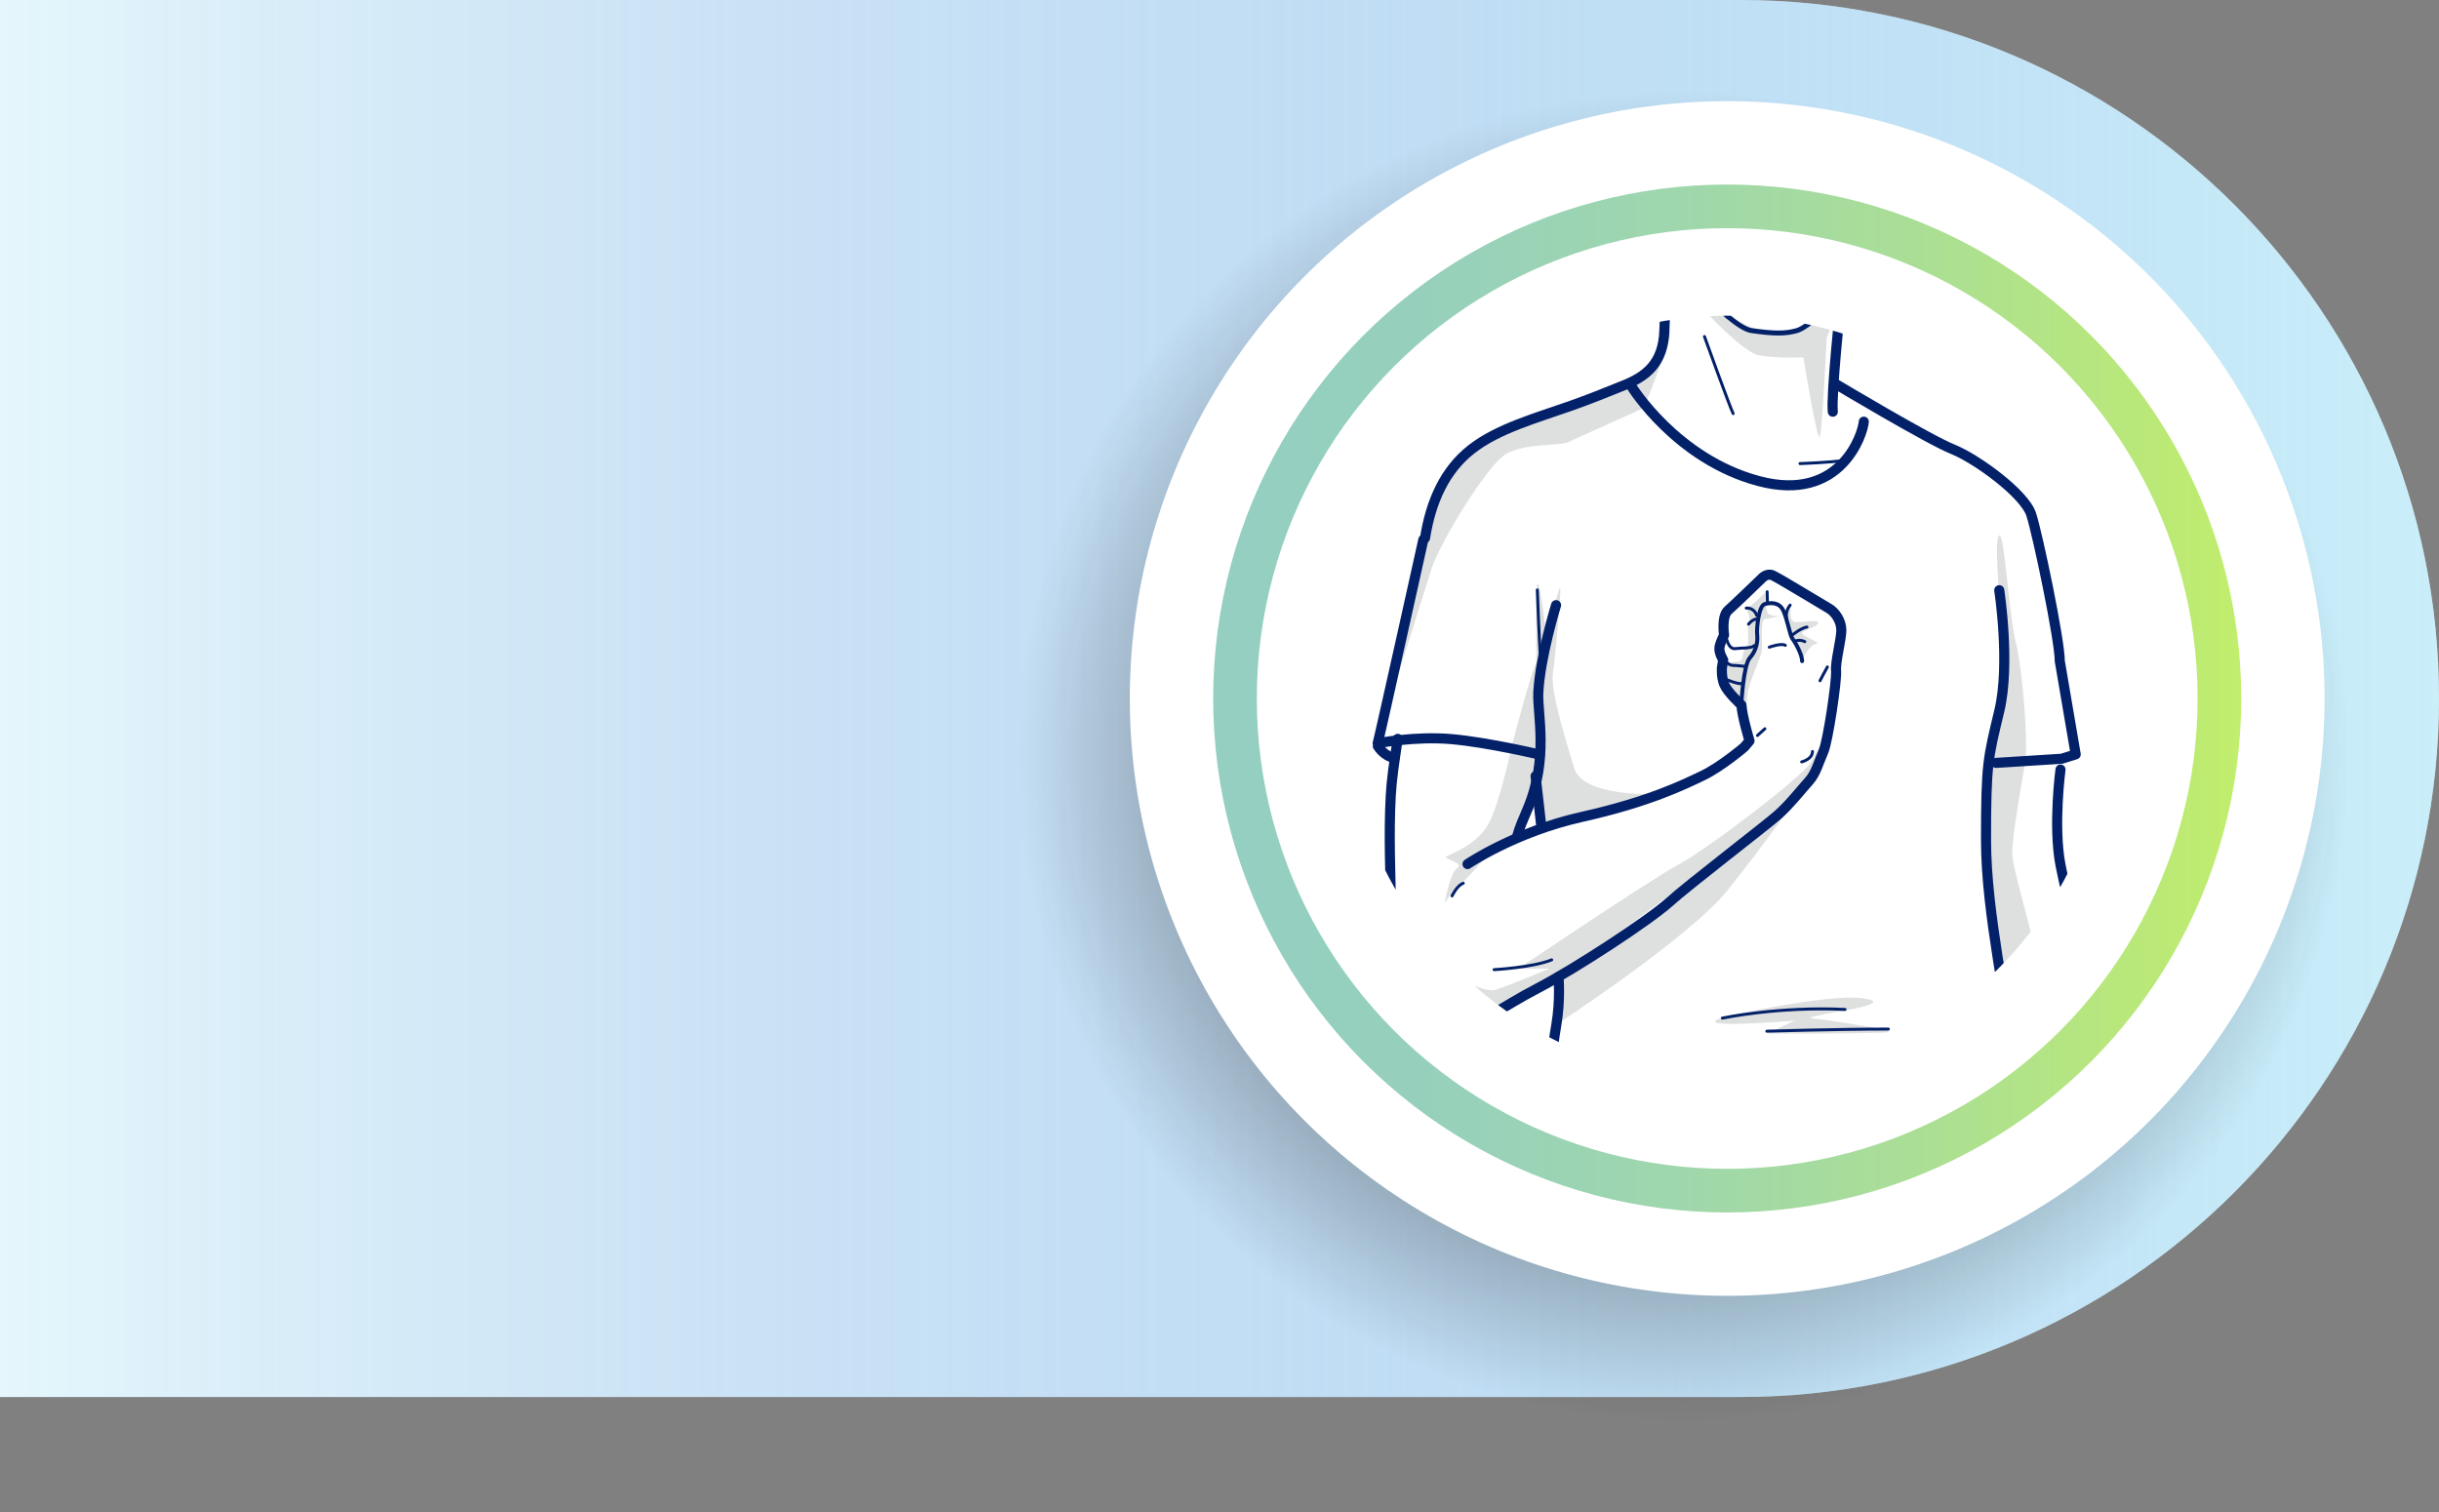
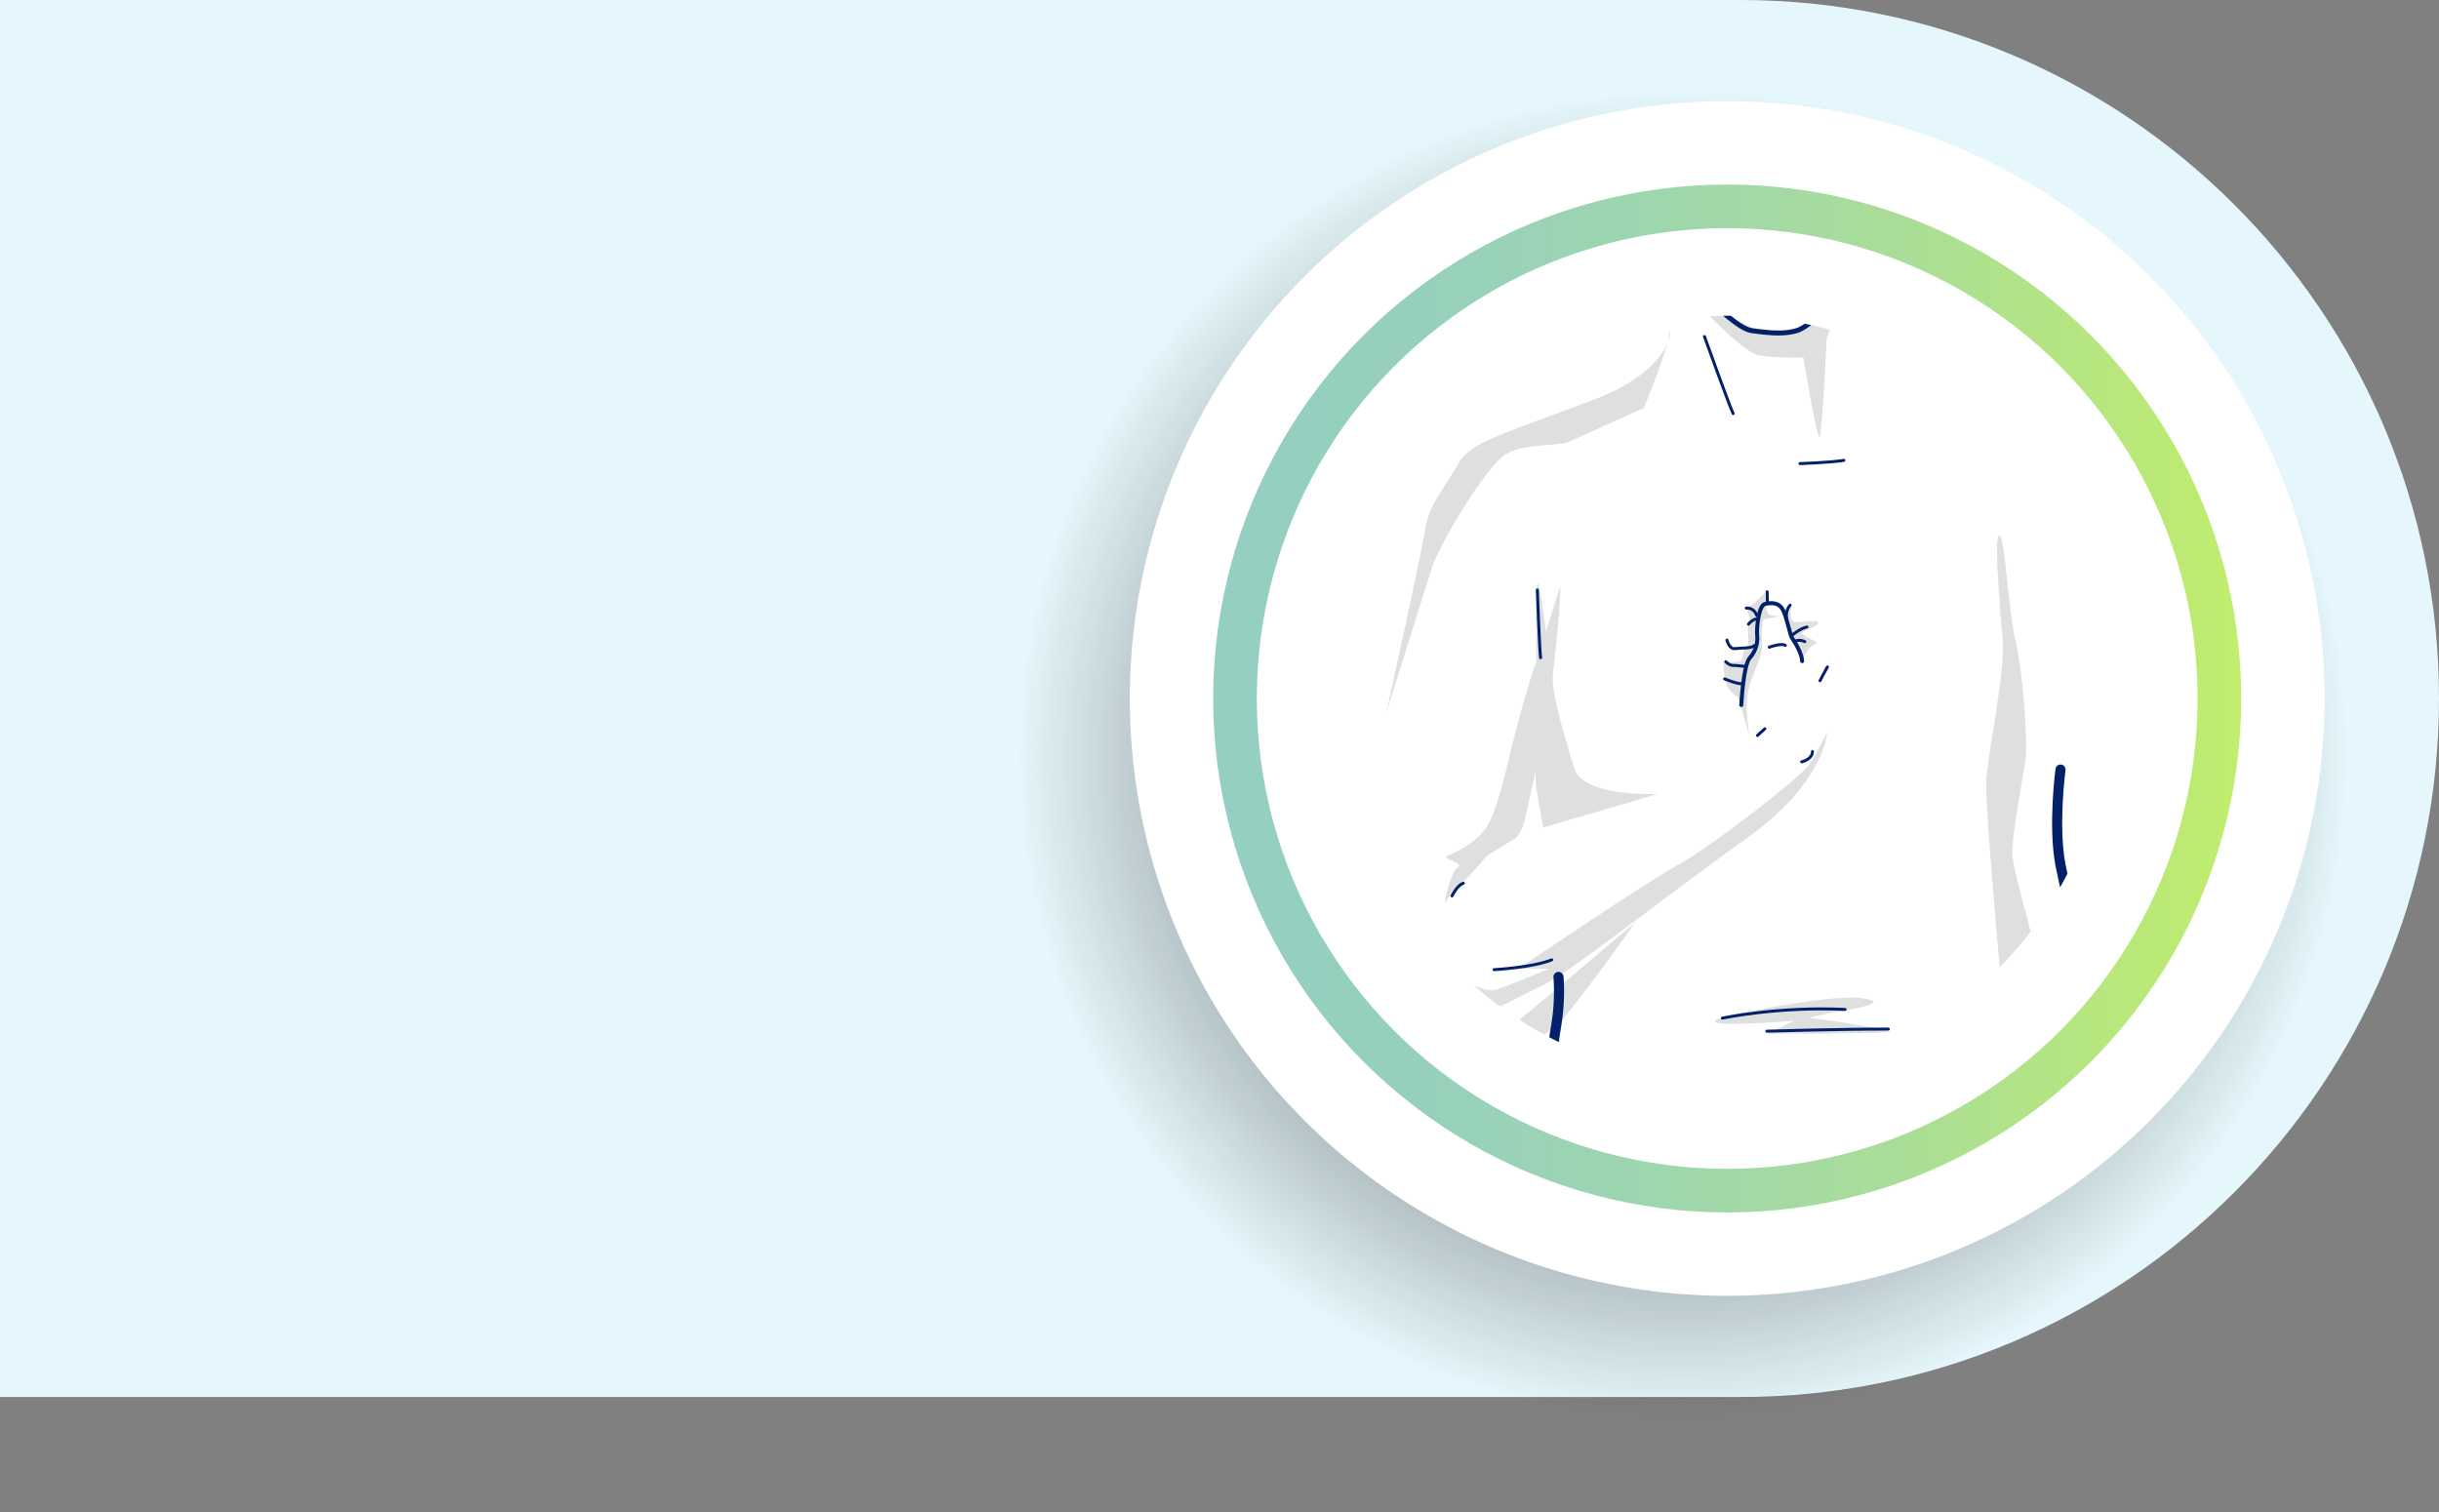
<svg xmlns="http://www.w3.org/2000/svg" viewBox="0 0 171.6 106.4">
  <rect x="0" y="0" width="171.6" height="106.4" fill="#808080" stroke="none" />
  <defs>
    <linearGradient id="a" data-name="Degradado sin nombre 63" x1="0" y1="49.15" x2="171.6" y2="49.15" gradientTransform="rotate(180 85.8 49.15)" gradientUnits="userSpaceOnUse">
      <stop offset="0" stop-color="#013dc3" stop-opacity="0" />
      <stop offset="1" stop-color="#afe6f8" />
    </linearGradient>
    <linearGradient id="c" data-name="Degradado sin nombre 368" x1="-62.81" y1="145" x2="9.53" y2="145" gradientTransform="translate(148.16 -95.85)" gradientUnits="userSpaceOnUse">
      <stop offset="0" stop-color="#94cfc2" />
      <stop offset=".2" stop-color="#96d0bc" />
      <stop offset=".43" stop-color="#9ed6ae" />
      <stop offset=".68" stop-color="#aade96" />
      <stop offset=".94" stop-color="#bcea74" />
      <stop offset="1" stop-color="#c1ee6c" />
    </linearGradient>
    <radialGradient id="b" data-name="Degradado sin nombre 209" cx="118.4" cy="53.2" fx="118.4" fy="53.2" r="53.2" gradientUnits="userSpaceOnUse">
      <stop offset="0" stop-color="#161412" stop-opacity=".95" />
      <stop offset=".3" stop-color="#161412" stop-opacity=".74" />
      <stop offset=".36" stop-color="#161412" stop-opacity=".65" />
      <stop offset=".88" stop-color="#161412" stop-opacity="0" />
    </radialGradient>
    <clipPath id="d">
      <circle cx="121.52" cy="49.15" r="26.93" transform="rotate(-45 121.517 49.146)" fill="#fff" />
    </clipPath>
  </defs>
  <g style="isolation:isolate">
    <path d="M122.45 98.3H0V0h122.45c27.13 0 49.15 22.02 49.15 49.15S149.58 98.3 122.45 98.3Z" fill="#e5f7fc" />
-     <path d="M49.15 0H171.6v98.3H49.15C22.02 98.3 0 76.28 0 49.15S22.02 0 49.15 0Z" transform="rotate(-180 85.8 49.15)" fill="url(#a)" opacity=".5" />
    <circle cx="118.4" cy="53.2" r="53.2" fill="url(#b)" />
    <circle cx="121.52" cy="49.15" r="42.03" fill="#fff" />
    <circle cx="121.52" cy="49.15" r="34.63" fill="none" stroke="url(#c)" stroke-miterlimit="10" stroke-width="3.07" />
    <circle cx="121.52" cy="49.15" r="26.96" transform="rotate(-88.25 121.523 49.155)" fill="#fff" />
    <circle cx="121.52" cy="49.15" r="26.93" transform="rotate(-45 121.517 49.146)" fill="#fff" />
    <circle cx="121.52" cy="49.15" r="26.93" transform="rotate(-45 121.517 49.146)" fill="#fff" />
    <g style="mix-blend-mode:multiply" clip-path="url(#d)">
      <path d="M98.65 67.08s1.72 2.75 2.75 3.09.06-1.83.74-1.55 2.35 1.26 3.09 1.03 3.78-1.49 3.78-1.49h-2.18s9.16-6.19 11.28-7.33c2.12-1.15 8.71-6.19 9.28-7.16.57-.97 1.15-2.12 1.15-2.12s-.11 3.49-5.67 7.45c-5.56 3.95-12.54 9.57-14.61 10.48-2.06.92-4.87 2.81-6.82 2.29-1.95-.52-2.75-3.72-2.81-4.7ZM121.56 71.49s6.99-1.55 9.39-1.26c2.41.29-1.09.86-1.09.86s-3.15.52-2.35.57 6.01.86 5.33.97c-.69.11-8.53.11-8.53.11l1.95-.92s-8.3.69-4.7-.34ZM107.99 83.69s1.37-2.98 2.69-3.72 3.67.29 6.19-.29 6.53-.11 9.79.23c3.26.34 13.83-.34 13.83-.34s-12.74-.35-15.89-.86c-3.15-.52-2.35-.92-6.24-1.37-3.89-.46-6.36.57-6.36.57l-3.38.63s-1.43 3.95-.63 5.15ZM126.03 42.54s-.23 1.15.23 1.22 1.83-.23 1.64.11-1.34.53-1.07.76 1.37.65.92.69-.92 1.07-.92 1.07-.88-1.49-1.11-2.29.04-1.15.31-1.57ZM123.09 51.82s-.38-2.1-.08-3.28c.31-1.18.92-2.37.95-2.79s-.11-2.14.19-2.18 1.11-.23 1.11-.23-.8.08-.92-.27-.15-1.37-.15-1.37-.99.99-1.22 1.03.27.73.08 1.03.11 1.57-.19 1.79c-.31.23-.15.8-.42.95s-1.18.08-1.18.08 0 1.11.23 1.64.8.84.8.84l.8 2.75ZM140.7 42.3s-.42-4.47-.04-4.62.65 5.42 1.15 7.45c.5 2.02.88 7.06.69 8.36-.19 1.3-.99 5.54-.92 6.68.08 1.15 1.37 5.31 1.6 6.8s-.11 7.06-.34 9.32-.73 5.99-.73 5.99l-1.34-13.33s-1.07-11.8-1.03-13.78c.04-1.99 1.41-7.9 1.15-10.42-.27-2.52-.19-2.44-.19-2.44ZM97.56 50.07s2.58-8.19 3.15-10.02 3.89-7.27 5.21-8.08 3.77-.57 4.41-.86c2.29-1.03 5.33-2.41 5.33-2.41s1.72-4.18 1.78-5.21c.06-1.03.86 2.29-5.33 4.64-6.19 2.35-8.65 2.98-9.45 4.41-.8 1.43-2.12 2.98-2.35 4.52-.23 1.55-2.75 13-2.75 13ZM118.18 19.94s4.15 4.84 5.61 5.07c1.46.23 3.09.14 3.09.14s.97 5.96 1.15 5.58.49-6.93.49-6.93l.95-2.57s-2.35 2.31-4.27 2.31-4.38-1.98-4.38-1.98l-2.78-2.81.14 1.17ZM104.64 60.2s-1.75 2-2.26 2.43c-.52.43-.77 1.12-.72.8s.4-2.03.89-2.38c.49-.34-1.12-.63-.77-.8.34-.17 2.12-.83 2.92-2.23.8-1.4 1.63-5.38 1.63-5.38s1.43-5.64 1.92-6.39c.49-.74.11 4.84.2 5.47s-.89 4.61-1.12 5.73-.69 1.52-.69 1.52l-2 1.23Z" fill="#dedfdf" />
-       <path d="M116.67 55.87s-5.31.27-5.92-1.83c-.61-2.1-1.68-5.35-1.49-6.68.19-1.34.69-6.64.46-5.96-.23.69-.95 3.05-.95 3.05s-.46-3.78-.61-3.36-.04 5.57-.08 6.99c-.04 1.41-.04 7.1-.04 7.1l.53 3.05 8.09-2.37ZM109.84 71.87s9.01-5.92 11.65-9.16c2.63-3.25 5.19-6.95 5.19-6.95s-9.16 7.79-10.12 8.44c-.95.65-6.61 4.39-6.61 4.39l-.11 3.28Z" fill="#dedfdf" />
-       <path d="M98.34 51.99c-.27 1.78-.43 2.89-.49 3.98-.16 2.84 0 6 0 7.21M117.4 18.26l-.18 2.43c-.05.85-.1 1.84-.12 2.57-.08 2.32-1.3 3.23-2.84 3.85-1.2.49-2.57 1.03-3.67 1.42-2.52.89-5.19 1.62-7.06 3.08-1.87 1.46-2.86 3.65-3.27 6.25M109.48 42.58s-1.12 3.63-1.25 6.15c-.08 1.49.76 4.62-.76 8.21-.27.64-.56 1.27-.73 1.91M129.5 21.34s-.68 6.5-.55 7.63M129.12 27s6.62 3.96 8.29 4.62c1.66.67 5.03 3.12 5.5 4.58.47 1.46 2.01 8.85 2.01 10.32l1.12 6.56-.99.31-4.61.29" fill="none" stroke="#032169" stroke-linecap="round" stroke-linejoin="round" stroke-width=".71" />
-       <path d="M140.66 41.53s.8 5.19 0 8.51c-.8 3.33-.93 3.72-.93 9.05s1.6 11.71 1.73 15.03.96 10.34.96 10.34M103.25 60.8s3.34-2.27 8.05-3.32c4.71-1.05 7.19-2.28 8.49-2.9s2.93-2.01 2.93-2.01l.37-.44s-.52-1.72-.57-2.52c0 0-.97-.89-1.2-1.43s-.17-1.2-.17-1.2l.09-.54s-.34-.54-.26-.92.32-.83.32-.83-.2-1.32.29-1.75c.49-.43 2.38-2.26 2.38-2.26s.34-.37.74-.2 3.49 2.06 3.95 2.32c.46.26.89.89.89 1.55s-.43 2.21-.37 2.86c.06.66-.57 4.95-.89 5.67s-.52 1.52-1 2.06c-.49.54-1.37 1.66-2.18 2.38-.8.72-6.33 4.95-7.7 6.19-1.37 1.23-6.5 4.61-9.19 6.01-2.69 1.4-3.81 2.49-5.41 2.49s-3.21-1.26-3.69-2.55c-.49-1.29-.46-2.32-.74-3.26-.29-.95-.4-3.09-.4-3.09M114.8 27.21s3.15 5.1 8.94 6.64 7.33-3.32 7.39-4.18M100.14 37.98S97.05 51.9 96.93 52.3c0 0 2.63-.52 5.21-.29 2.58.23 6.19 1.09 6.19 1.09M98.11 53.33c-.74-.11-1.17-.83-1.17-.83M108.04 54.61l.39 3.44" fill="none" stroke="#032169" stroke-linecap="round" stroke-linejoin="round" stroke-width=".71" />
+       <path d="M116.67 55.87s-5.31.27-5.92-1.83c-.61-2.1-1.68-5.35-1.49-6.68.19-1.34.69-6.64.46-5.96-.23.69-.95 3.05-.95 3.05s-.46-3.78-.61-3.36-.04 5.57-.08 6.99c-.04 1.41-.04 7.1-.04 7.1l.53 3.05 8.09-2.37ZM109.84 71.87c2.63-3.25 5.19-6.95 5.19-6.95s-9.16 7.79-10.12 8.44c-.95.65-6.61 4.39-6.61 4.39l-.11 3.28Z" fill="#dedfdf" />
      <path d="M109.65 68.74s.15 1.6-.15 3.36c-.31 1.76-.53 4.43-.84 5.8M108.58 78.51s5.42-1.76 9.62-1.15c4.2.61 8.78 2.44 13.36 2.21 4.58-.23 10.09-.25 10.09-.25M108.2 79.35s-.76 3.36-.92 5.04M144.97 54.15s-.53 3.97 0 6.72c.53 2.75 1.15 4.12 1.3 8.02.15 3.89-.38 14.13-.38 14.13" fill="none" stroke="#032169" stroke-linecap="round" stroke-linejoin="round" stroke-width=".71" />
      <path d="M119.92 23.68s1.83 5.08 2.02 5.42" fill="none" stroke="#032169" stroke-linecap="round" stroke-linejoin="round" stroke-width=".21" />
      <path d="M122.51 49.61s.14-2.81.6-3.32.57-1.15.52-1.6c-.06-.46.11-2.06.52-2.18.4-.11 1.03-.17 1.32.46s.46 1.72.63 1.95.69 1.09.69 1.6" fill="none" stroke="#032169" stroke-linecap="round" stroke-linejoin="round" stroke-width=".28" />
      <path d="M128.05 47.9s.34-.66.52-.97M126.08 44.7s.6-.5 1.05-.58M126.27 45.12s.34-.16.71.03M125.95 42.58s-.34.34-.26.94M124.33 41.64l.02.78M121.5 45.04s.16.66.58.6 1.15 0 1.34-.21M121.42 46.56s.24.26.5.26.92.08.92.08M121.34 47.77s1.07.45 1.26.31M122.86 42.79s.52-.08.73.5M123.02 43.92s.29-.39.66-.37M124.48 45.54s.86-.31 1.13-.13M123.65 51.75l.52-.47M126.76 53.61s.76-.18.76-.73M102.16 63.04s.35-.74.79-.89M105.12 68.23s2.72-.15 4.05-.69M102.5 69.27s.64.54.64 1.04M108.16 41.51s.15 4.12.23 4.77M126.64 32.62s2.29-.08 3.09-.23M121.18 71.64s3.97-.84 8.63-.61M124.31 72.56s4.96-.15 8.55-.15" fill="none" stroke="#032169" stroke-linecap="round" stroke-linejoin="round" stroke-width=".21" />
      <path d="M116.98 17.59s4.64 5.44 6.24 5.67c1.6.23 2.41.23 3.21 0s2.46-1.89 2.86-2.41c.4-.52.97-2.69.97-2.69" fill="none" stroke="#032169" stroke-linecap="round" stroke-linejoin="round" stroke-width=".35" />
    </g>
  </g>
</svg>